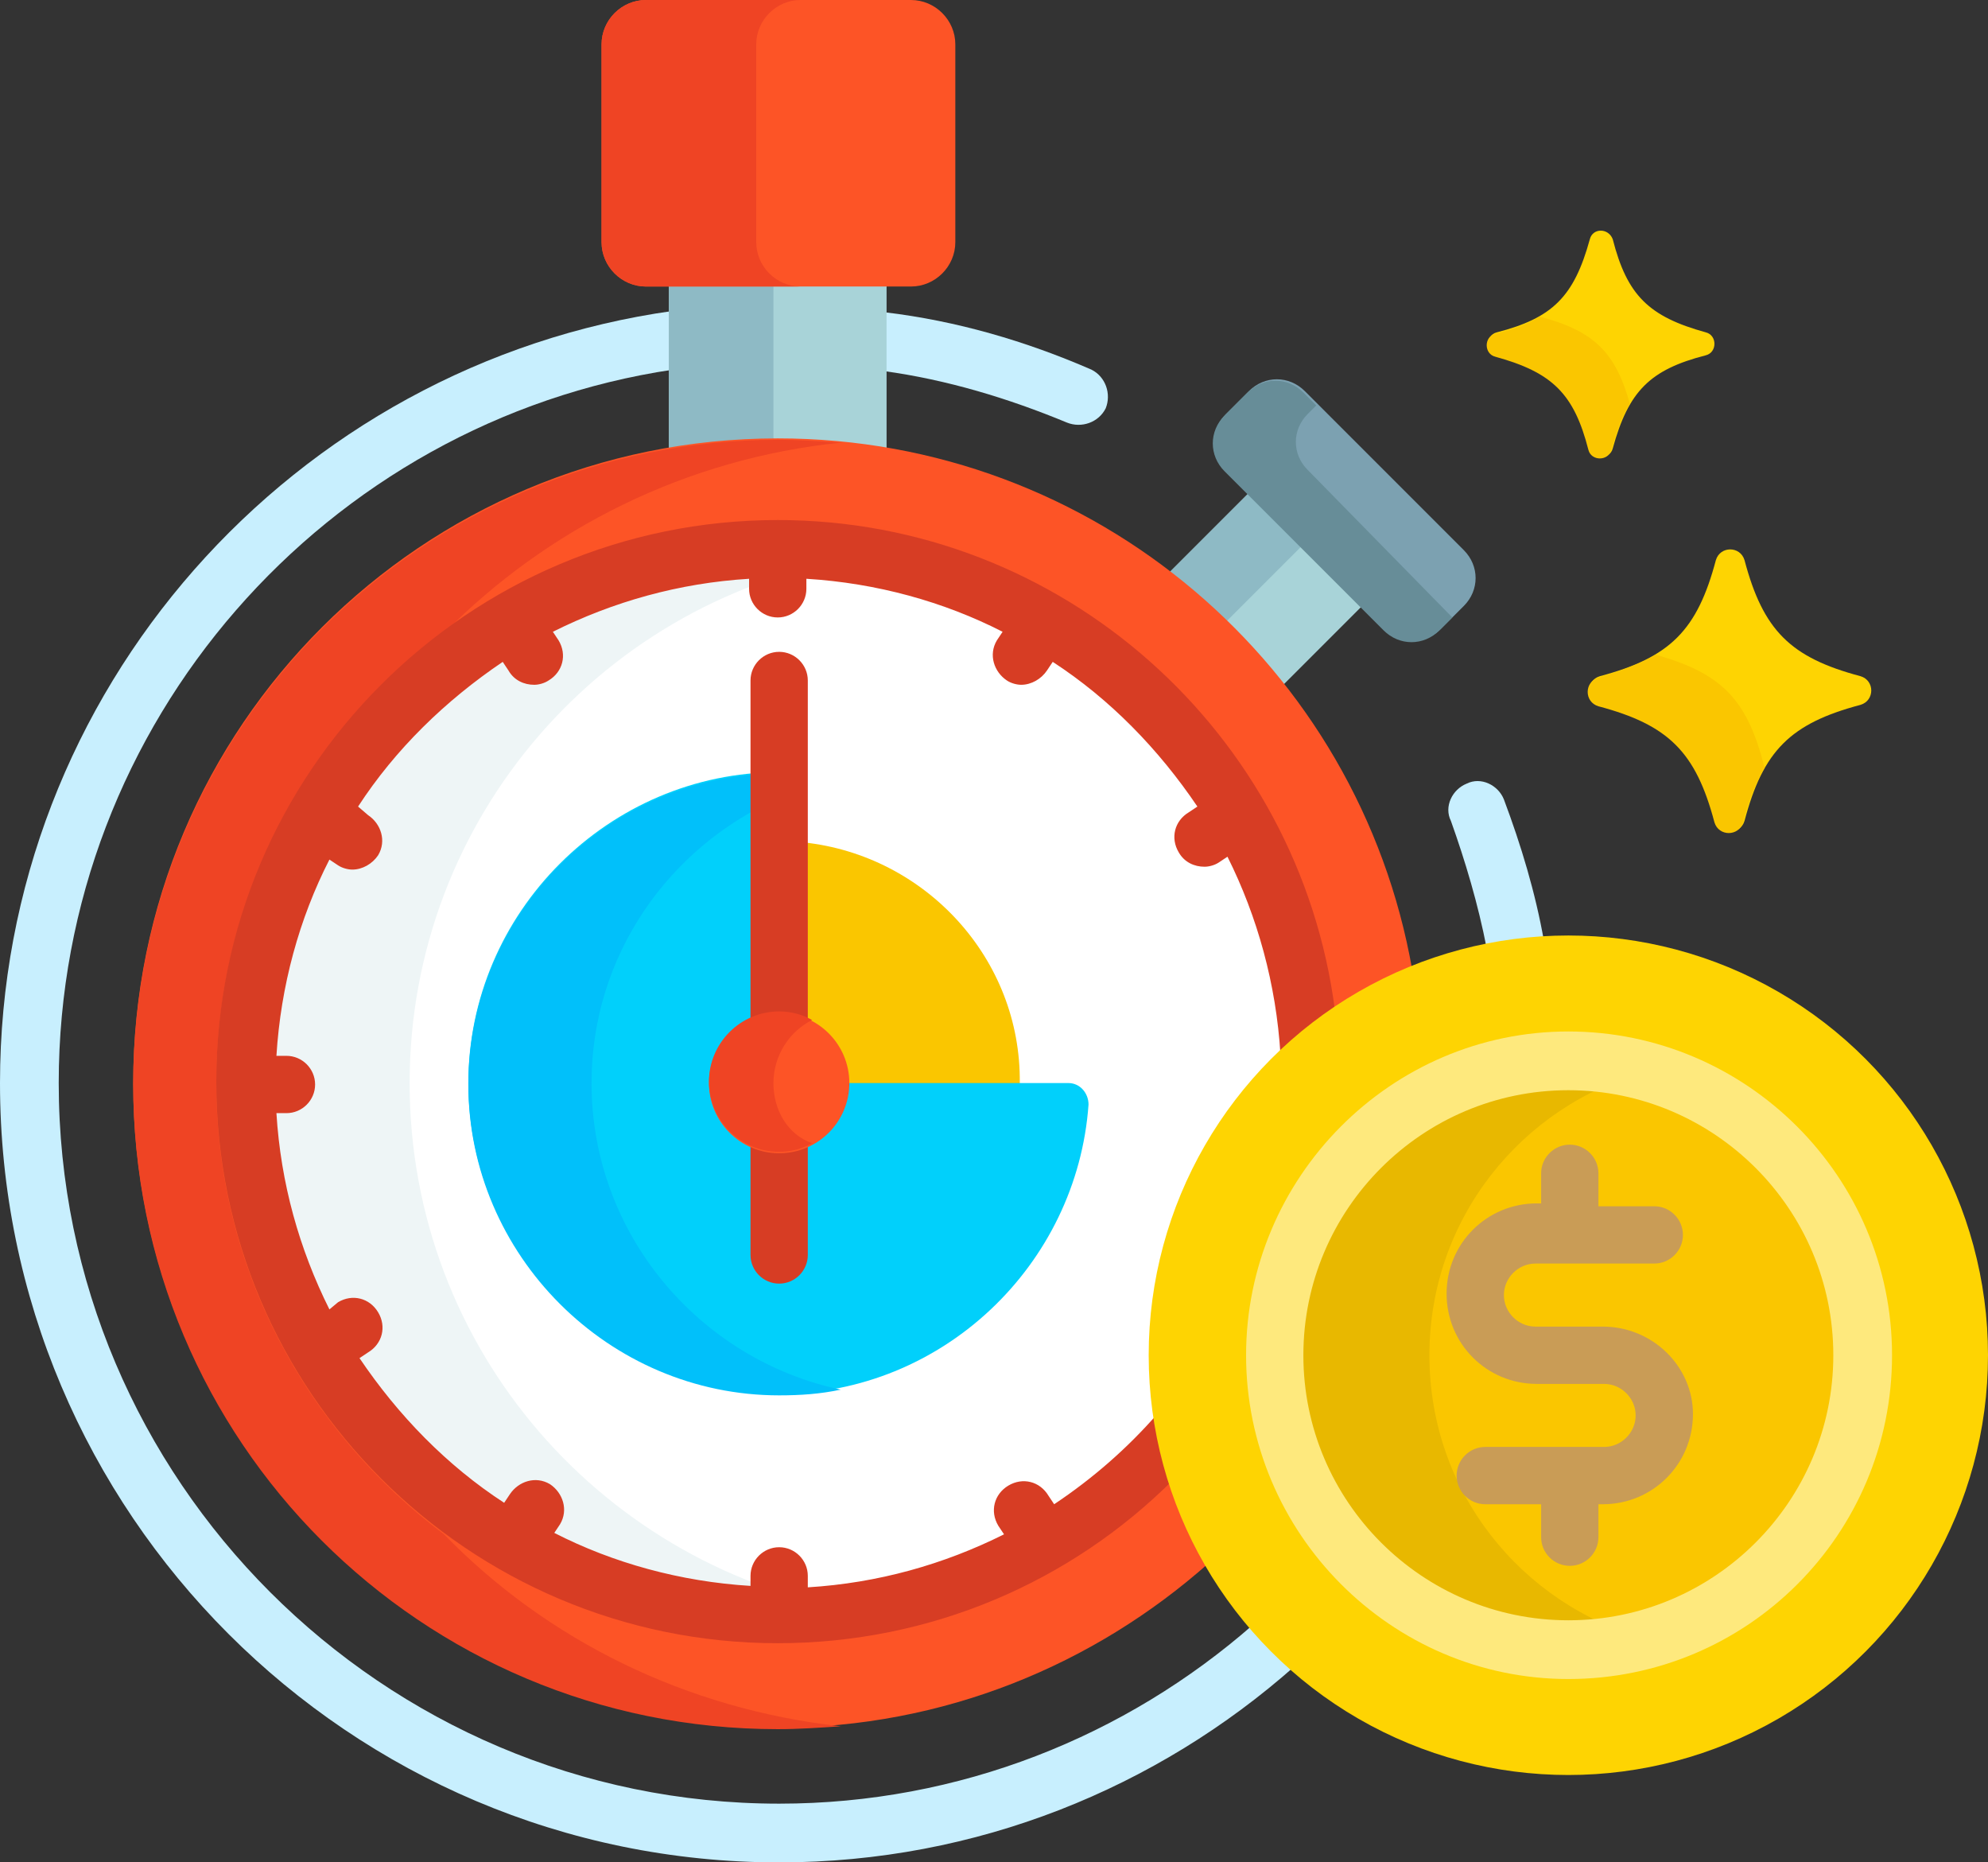
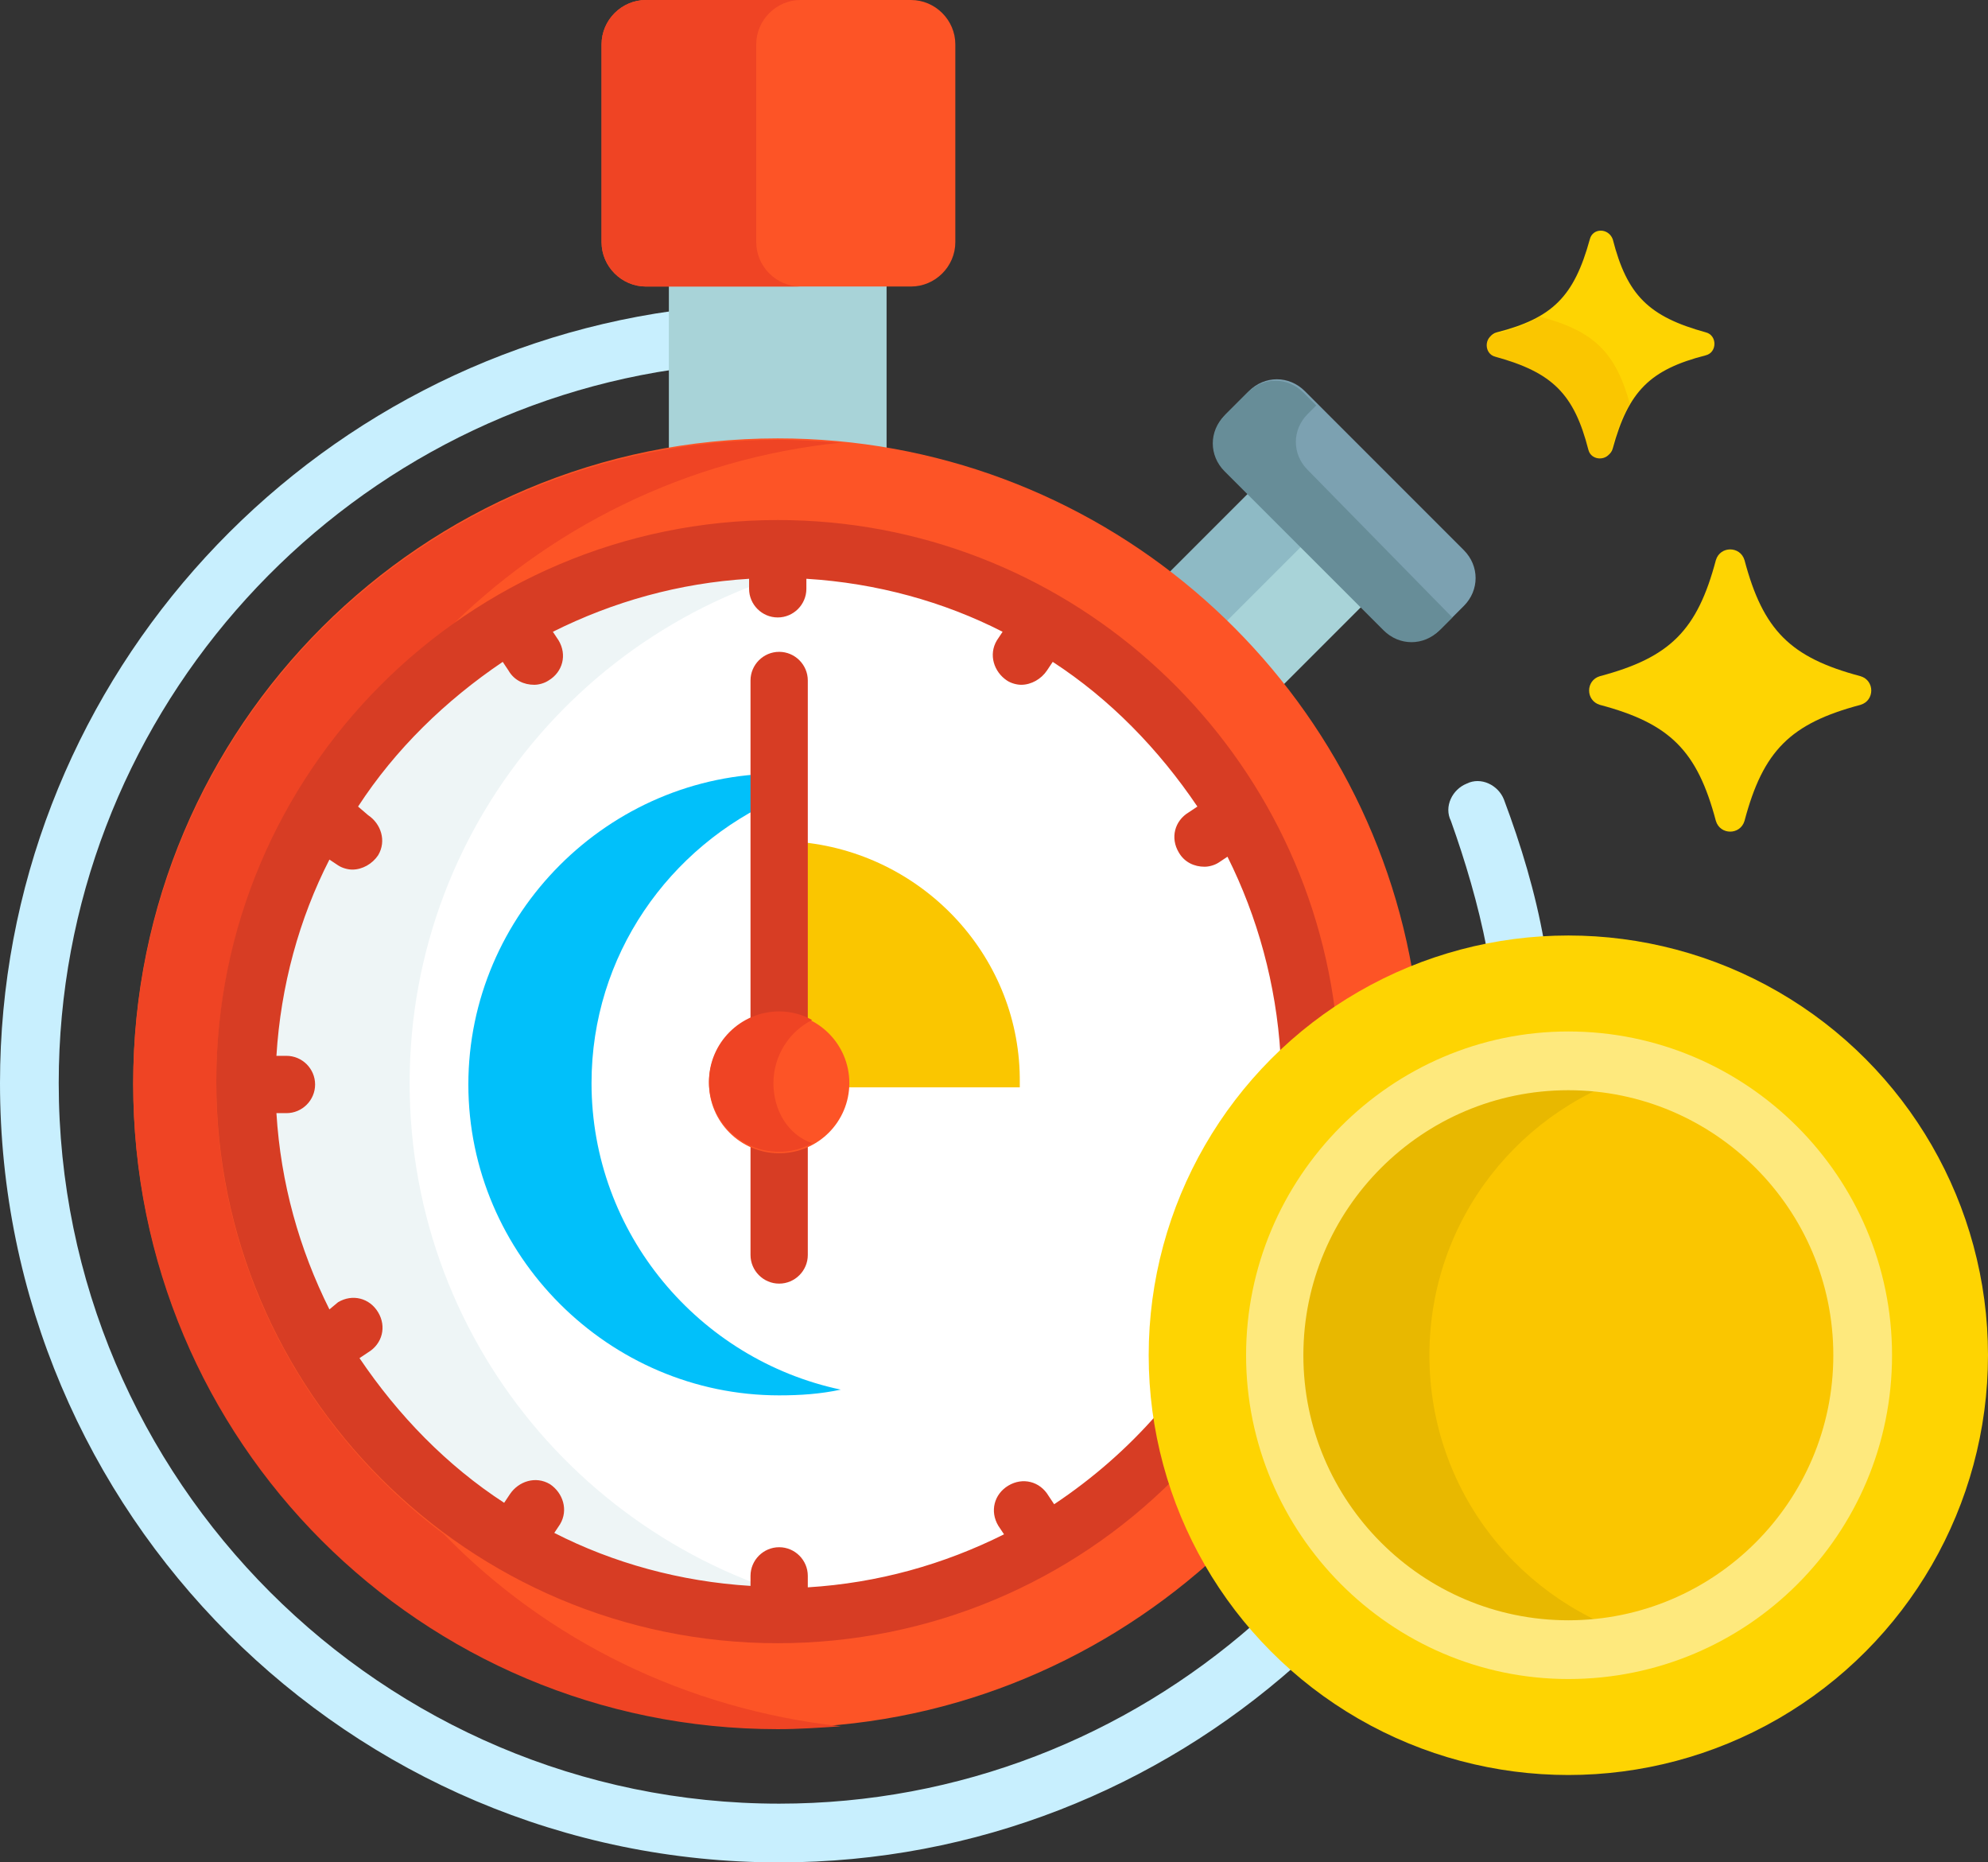
<svg xmlns="http://www.w3.org/2000/svg" version="1.1" id="Capa_1" x="0px" y="0px" viewBox="0 0 138.8 130" style="enable-background:new 0 0 138.8 130;" xml:space="preserve">
  <rect x="0" y="0" width="138.8" height="130" fill="#333333" stroke="none" />
  <style type="text/css">
	.st0{fill:#C8EFFE;}
	.st1{fill:#A8D3D8;}
	.st2{fill:#8EBAC5;}
	.st3{fill:#7CA1B1;}
	.st4{fill:#678D98;}
	.st5{fill:#FD5426;}
	.st6{fill:#EF4424;}
	.st7{fill:#FFFFFF;}
	.st8{fill:#EEF5F6;}
	.st9{fill:#FAC600;}
	.st10{fill:#01D0FB;}
	.st11{fill:#01C0FA;}
	.st12{fill:#D73D24;}
	.st13{fill:#FED402;}
	.st14{fill:#E8B800;}
	.st15{fill:#FEE97D;}
	.st16{fill:#C99C56;}
</style>
  <g>
    <g>
      <g>
        <path class="st0" d="M87.5,113.4c-8.9,7.8-20.5,12.5-33.1,12.5c-27.7,0-50.3-22.6-50.3-50.3c0-25.2,18.7-46.2,42.9-49.8v-4.1     C20.5,25.4,0,48.2,0,75.6c0,30,24.4,54.4,54.4,54.4c13.8,0,26.4-5.2,36-13.7C89.3,115.4,88.4,114.5,87.5,113.4L87.5,113.4z" />
-         <path class="st0" d="M61.7,25.9c4.4,0.6,8.7,1.9,12.8,3.6c1,0.4,2.2,0,2.7-1c0.4-1,0-2.2-1-2.7c-4.6-2-9.4-3.4-14.4-4L61.7,25.9z     " />
      </g>
      <path class="st0" d="M103.8,66.2c1.3-0.3,2.7-0.4,4-0.5c-0.6-3.4-1.6-6.7-2.8-9.9c-0.4-1-1.6-1.6-2.6-1.1c-1,0.4-1.6,1.6-1.1,2.6    C102.3,60.1,103.2,63.1,103.8,66.2L103.8,66.2z" />
    </g>
    <g>
      <path class="st1" d="M46.7,19.7v11.9c2.5-0.4,5-0.7,7.6-0.7s5.1,0.2,7.6,0.7V19.7L46.7,19.7z" />
-       <path class="st2" d="M46.7,19.7v11.9c2.4-0.4,4.8-0.6,7.3-0.7V19.7H46.7z" />
      <g>
        <path class="st1" d="M87.4,34.2l-5.9,5.9c3,2.3,5.6,4.9,8,7.8l5.8-5.8L87.4,34.2z" />
      </g>
      <g>
        <g>
          <path class="st2" d="M91.1,37.9l-3.7-3.7l-5.9,5.9c1.4,1.1,2.7,2.2,4,3.4L91.1,37.9z" />
        </g>
      </g>
      <g>
        <path class="st3" d="M96.7,43.9L85.6,32.8c-1.1-1.1-1.1-2.8,0-3.9l1.6-1.6c1.1-1.1,2.8-1.1,3.9,0l11.1,11.1     c1.1,1.1,1.1,2.8,0,3.9l-1.6,1.6C99.5,45,97.7,45,96.7,43.9z" />
      </g>
      <g>
        <path class="st4" d="M91.3,32.8c-1.1-1.1-1.1-2.8,0-3.9l0.6-0.6L91,27.4c-1.1-1.1-2.8-1.1-3.9,0l-1.6,1.6c-1.1,1.1-1.1,2.8,0,3.9     l11.1,11.1c1.1,1.1,2.8,1.1,3.9,0l0.9-0.9L91.3,32.8z" />
      </g>
      <g>
        <path class="st5" d="M80.5,94.6c0-12.1,7.5-22.5,18.1-26.9c-3.7-21.1-22.1-37.1-44.3-37.1c-24.8,0-45,20.1-45,45s20.1,45,45,45     c11.6,0,22.1-4.4,30.1-11.5C82,104.8,80.5,99.9,80.5,94.6L80.5,94.6z" />
      </g>
      <path class="st6" d="M31,107.1c-9.6-7.2-15.9-18.6-15.9-31.5S21.4,51.3,31,44.2c7.2-7.3,16.9-12.2,27.7-13.3    c-1.4-0.1-2.9-0.2-4.4-0.2c-24.8,0-45,20.1-45,45s20.1,45,45,45c1.5,0,2.9-0.1,4.4-0.2C47.9,119.3,38.2,114.5,31,107.1L31,107.1z" />
      <g>
        <path class="st5" d="M66.7,3.1v13.8c0,1.7-1.4,3.1-3.1,3.1H45.1c-1.7,0-3.1-1.4-3.1-3.1V3.1C42,1.4,43.4,0,45.1,0h18.5     C65.3,0,66.7,1.4,66.7,3.1z" />
      </g>
      <g>
        <path class="st6" d="M52.8,16.9V3.1c0-1.7,1.4-3.1,3.1-3.1H45.1C43.4,0,42,1.4,42,3.1v13.8c0,1.7,1.4,3.1,3.1,3.1h10.8     C54.2,20,52.8,18.6,52.8,16.9z" />
      </g>
      <g>
        <path class="st7" d="M80.5,94.6c0-9.1,4.2-17.3,10.8-22.6c-1.8-18.8-17.7-33.6-37-33.6c-20.5,0-37.2,16.6-37.2,37.2     c0,20.5,16.6,37.2,37.2,37.2c10.6,0,20.2-4.4,27-11.6C80.8,99.1,80.5,96.9,80.5,94.6L80.5,94.6z" />
      </g>
      <g>
        <path class="st8" d="M28.6,75.6c0-18.6,13.7-34,31.5-36.7c-1.9-0.3-3.8-0.4-5.7-0.4c-20.5,0-37.2,16.6-37.2,37.2     c0,20.5,16.6,37.2,37.2,37.2c1.9,0,3.8-0.1,5.7-0.4C42.2,109.6,28.6,94.2,28.6,75.6z" />
      </g>
      <path class="st9" d="M56.1,58.8v12.5c1.7,0.7,2.9,2.4,2.9,4.3c0,0.1,0,0.2,0,0.3h12.2c0-0.1,0-0.2,0-0.3    C71.3,66.9,64.6,59.7,56.1,58.8L56.1,58.8z" />
      <g>
-         <path class="st10" d="M54.4,75.6h20.2c0.8,0,1.4,0.7,1.4,1.5c-0.8,11.2-10.2,20.2-21.6,20.2c-11.9,0-21.7-9.8-21.7-21.7     c0-11.9,9.8-21.7,21.7-21.7L54.4,75.6z" />
-       </g>
+         </g>
      <g>
        <path class="st11" d="M41.3,75.6c0-8.9,5.4-16.5,13.1-19.9V54c-11.9,0-21.7,9.8-21.7,21.7c0,11.9,9.8,21.7,21.7,21.7     c1.5,0,2.9-0.1,4.3-0.4C48.8,94.9,41.3,86.1,41.3,75.6L41.3,75.6z" />
      </g>
      <g>
        <path class="st12" d="M54.4,71c0.7,0,1.4,0.2,2,0.5v-24c0-1.1-0.9-2-2-2c-1.1,0-2,0.9-2,2v24C52.9,71.1,53.6,71,54.4,71z" />
        <path class="st12" d="M54.4,80.3c-0.7,0-1.4-0.2-2-0.5v7.8c0,1.1,0.9,2,2,2c1.1,0,2-0.9,2-2v-7.8C55.8,80.1,55.1,80.3,54.4,80.3z     " />
      </g>
      <g>
        <circle class="st5" cx="54.4" cy="75.6" r="4.9" />
      </g>
      <path class="st6" d="M54,75.6c0-1.9,1.1-3.6,2.7-4.4c-0.7-0.4-1.5-0.6-2.3-0.6c-2.7,0-4.9,2.2-4.9,4.9c0,2.7,2.2,4.9,4.9,4.9    c0.8,0,1.6-0.2,2.3-0.6C55,79.2,54,77.5,54,75.6L54,75.6z" />
      <path class="st12" d="M80.8,98.7c-2.1,2.4-4.5,4.5-7.2,6.3l-0.4-0.6c-0.6-1-1.8-1.3-2.8-0.7c-1,0.6-1.3,1.8-0.7,2.8l0.4,0.6    c-4.2,2.1-8.8,3.4-13.7,3.7V110c0-1.1-0.9-2-2-2c-1.1,0-2,0.9-2,2v0.7c-4.9-0.3-9.6-1.6-13.7-3.7l0.4-0.6c0.6-1,0.2-2.2-0.7-2.8    c-1-0.6-2.2-0.2-2.8,0.7l-0.4,0.6c-4-2.6-7.4-6.1-10.1-10.1l0.6-0.4c1-0.6,1.3-1.8,0.7-2.8c-0.6-1-1.8-1.3-2.8-0.7L23,91.4    c-2.1-4.2-3.4-8.8-3.7-13.7H20c1.1,0,2-0.9,2-2c0-1.1-0.9-2-2-2h-0.7c0.3-4.9,1.6-9.6,3.7-13.7l0.6,0.4c0.3,0.2,0.7,0.3,1,0.3    c0.7,0,1.4-0.4,1.8-1c0.6-1,0.2-2.2-0.7-2.8L25,56.3c2.6-4,6.1-7.4,10.1-10.1l0.4,0.6c0.4,0.7,1.1,1,1.8,1c0.3,0,0.7-0.1,1-0.3    c1-0.6,1.3-1.8,0.7-2.8l-0.4-0.6c4.2-2.1,8.8-3.4,13.7-3.7v0.7c0,1.1,0.9,2,2,2s2-0.9,2-2v-0.7c4.9,0.3,9.6,1.6,13.7,3.7l-0.4,0.6    c-0.6,1-0.2,2.2,0.7,2.8c0.3,0.2,0.7,0.3,1,0.3c0.7,0,1.4-0.4,1.8-1l0.4-0.6c4,2.6,7.4,6.1,10.1,10.1l-0.6,0.4    c-1,0.6-1.3,1.8-0.7,2.8c0.4,0.7,1.1,1,1.8,1c0.3,0,0.7-0.1,1-0.3l0.6-0.4c2.1,4.2,3.4,8.9,3.7,13.8c1.2-1.1,2.4-2.2,3.8-3.1    c-2.5-19.3-19-34.2-38.9-34.2c-21.6,0-39.2,17.6-39.2,39.2s17.6,39.2,39.2,39.2c10.7,0,20.5-4.3,27.6-11.4    C81.4,102,81.1,100.4,80.8,98.7L80.8,98.7z" />
    </g>
    <g>
      <g>
        <circle class="st13" cx="109.5" cy="94.6" r="29.3" />
      </g>
      <g>
        <circle class="st9" cx="109.5" cy="94.6" r="20.5" />
      </g>
      <g>
        <path class="st14" d="M99.8,94.6c0-9.5,6.4-17.4,15.1-19.8c-1.7-0.5-3.5-0.7-5.4-0.7C98.2,74.1,89,83.3,89,94.6     s9.2,20.5,20.5,20.5c1.9,0,3.7-0.3,5.4-0.7C106.2,112,99.8,104.1,99.8,94.6z" />
      </g>
      <g>
        <path class="st15" d="M109.5,117.2C97.1,117.2,87,107,87,94.6S97.1,72,109.5,72c12.4,0,22.6,10.1,22.6,22.6     S122,117.2,109.5,117.2z M109.5,76.1c-10.2,0-18.5,8.3-18.5,18.5s8.3,18.5,18.5,18.5s18.5-8.3,18.5-18.5S119.7,76.1,109.5,76.1z" />
      </g>
-       <path class="st16" d="M111.9,92.6h-4.7c-1.2,0-2.2-1-2.2-2.2c0-1.2,1-2.2,2.2-2.2h8.3c1.1,0,2-0.9,2-2c0-1.1-0.9-2-2-2h-3.9v-2.3    c0-1.1-0.9-2-2-2c-1.1,0-2,0.9-2,2V84h-0.3c-3.5,0-6.3,2.8-6.3,6.3c0,3.5,2.8,6.3,6.3,6.3h4.7c1.2,0,2.2,1,2.2,2.2    c0,1.2-1,2.2-2.2,2.2h-8.3c-1.1,0-2,0.9-2,2c0,1.1,0.9,2,2,2h3.9v2.3c0,1.1,0.9,2,2,2c1.1,0,2-0.9,2-2v-2.3h0.3    c3.5,0,6.3-2.8,6.3-6.3C118.2,95.4,115.4,92.6,111.9,92.6L111.9,92.6z" />
    </g>
    <g>
      <path class="st13" d="M119.8,39.1c-1.3,4.9-3.2,6.8-8.1,8.1c-1,0.3-1,1.7,0,2c4.9,1.3,6.8,3.2,8.1,8.1c0.3,1,1.7,1,2,0    c1.3-4.9,3.2-6.8,8.1-8.1c1-0.3,1-1.7,0-2c-4.9-1.3-6.8-3.2-8.1-8.1C121.5,38.1,120.1,38.1,119.8,39.1z" />
    </g>
    <g>
      <g>
-         <path class="st9" d="M115.6,45.7c-1,0.6-2.3,1.1-4,1.6c-1,0.3-1,1.7,0,2c4.9,1.3,6.8,3.2,8.1,8.1c0.3,1,1.7,1,2,0     c0.4-1.6,0.9-2.8,1.5-3.8C122,48.8,120.2,47,115.6,45.7L115.6,45.7z" />
-       </g>
+         </g>
    </g>
    <g>
      <path class="st13" d="M111,16.7c-1.1,4-2.6,5.5-6.5,6.5c-0.8,0.2-0.8,1.4,0,1.6c4,1.1,5.5,2.6,6.5,6.5c0.2,0.8,1.4,0.8,1.6,0    c1.1-4,2.6-5.5,6.5-6.5c0.8-0.2,0.8-1.4,0-1.6c-4-1.1-5.5-2.6-6.5-6.5C112.3,15.9,111.2,15.9,111,16.7z" />
    </g>
    <g>
      <g>
        <path class="st9" d="M107.5,22.1c-0.8,0.5-1.8,0.9-3.1,1.2c-0.8,0.2-0.8,1.4,0,1.6c4,1.1,5.5,2.6,6.5,6.5c0.2,0.8,1.4,0.8,1.6,0     c0.4-1.3,0.7-2.3,1.3-3.2C112.8,24.6,111.3,23.1,107.5,22.1z" />
      </g>
    </g>
  </g>
</svg>